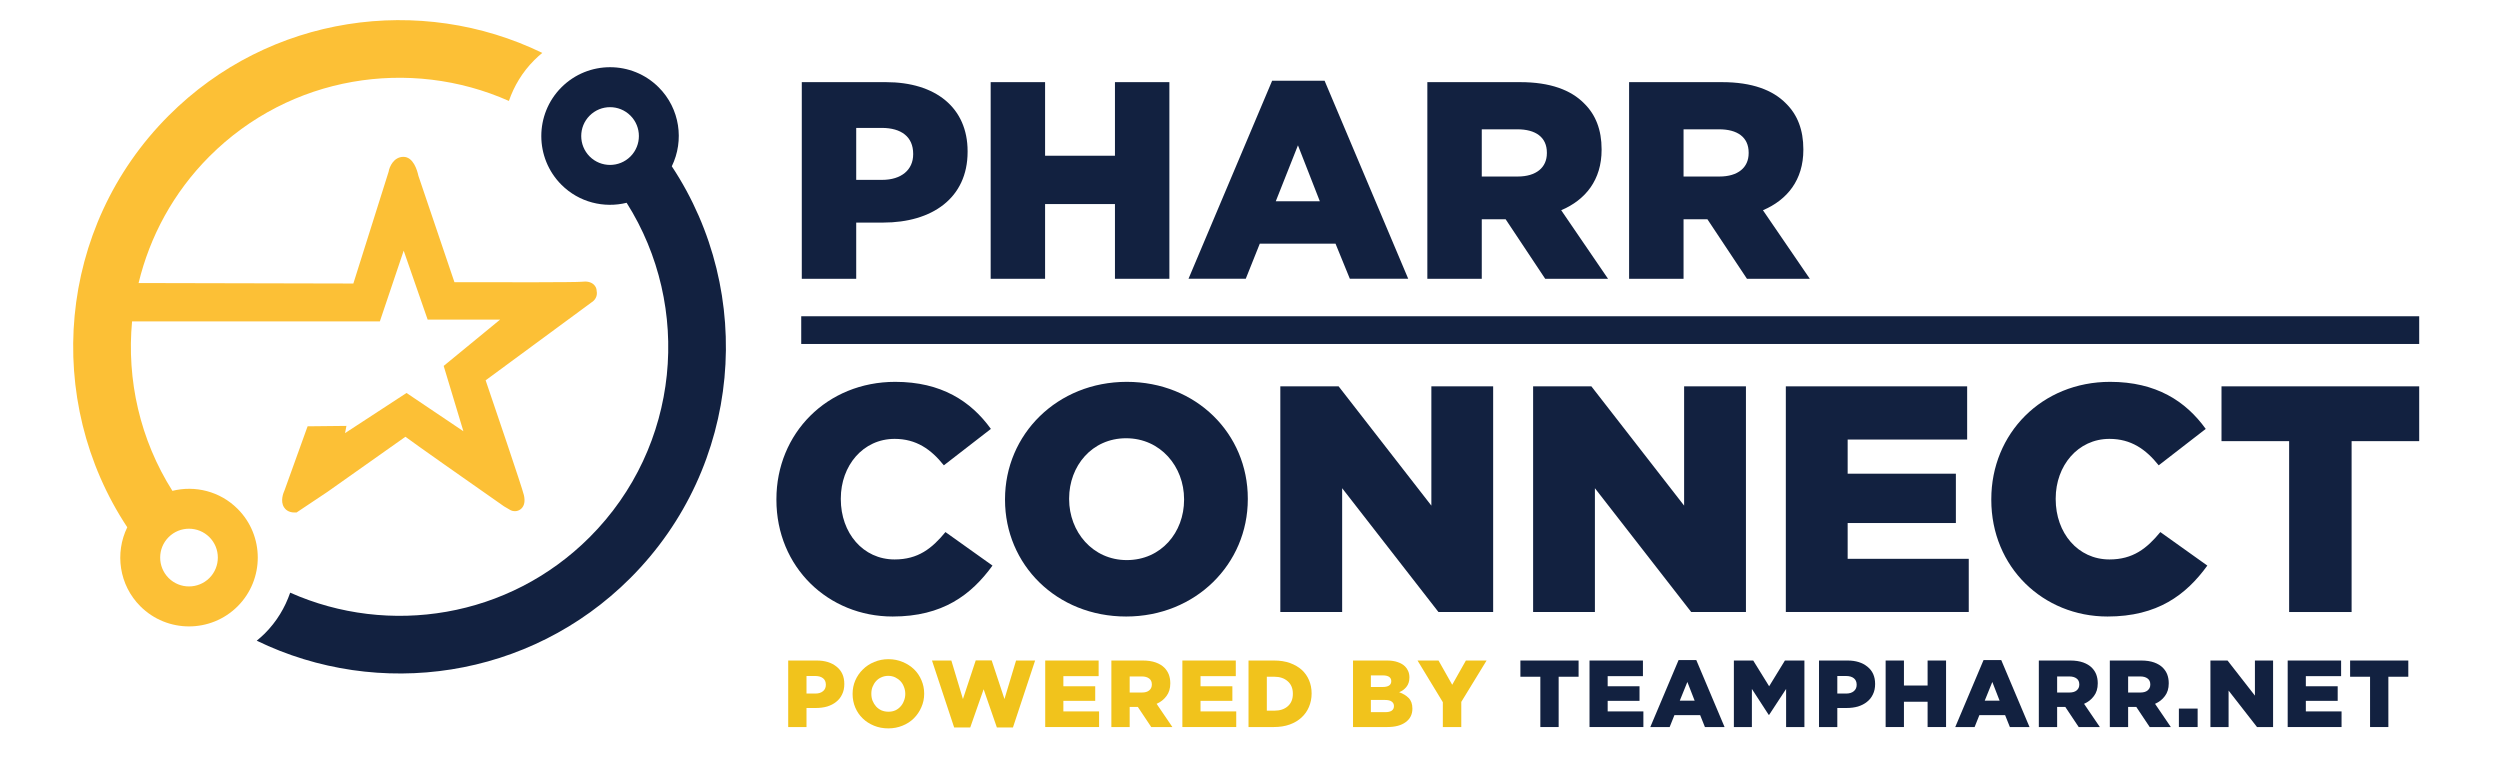
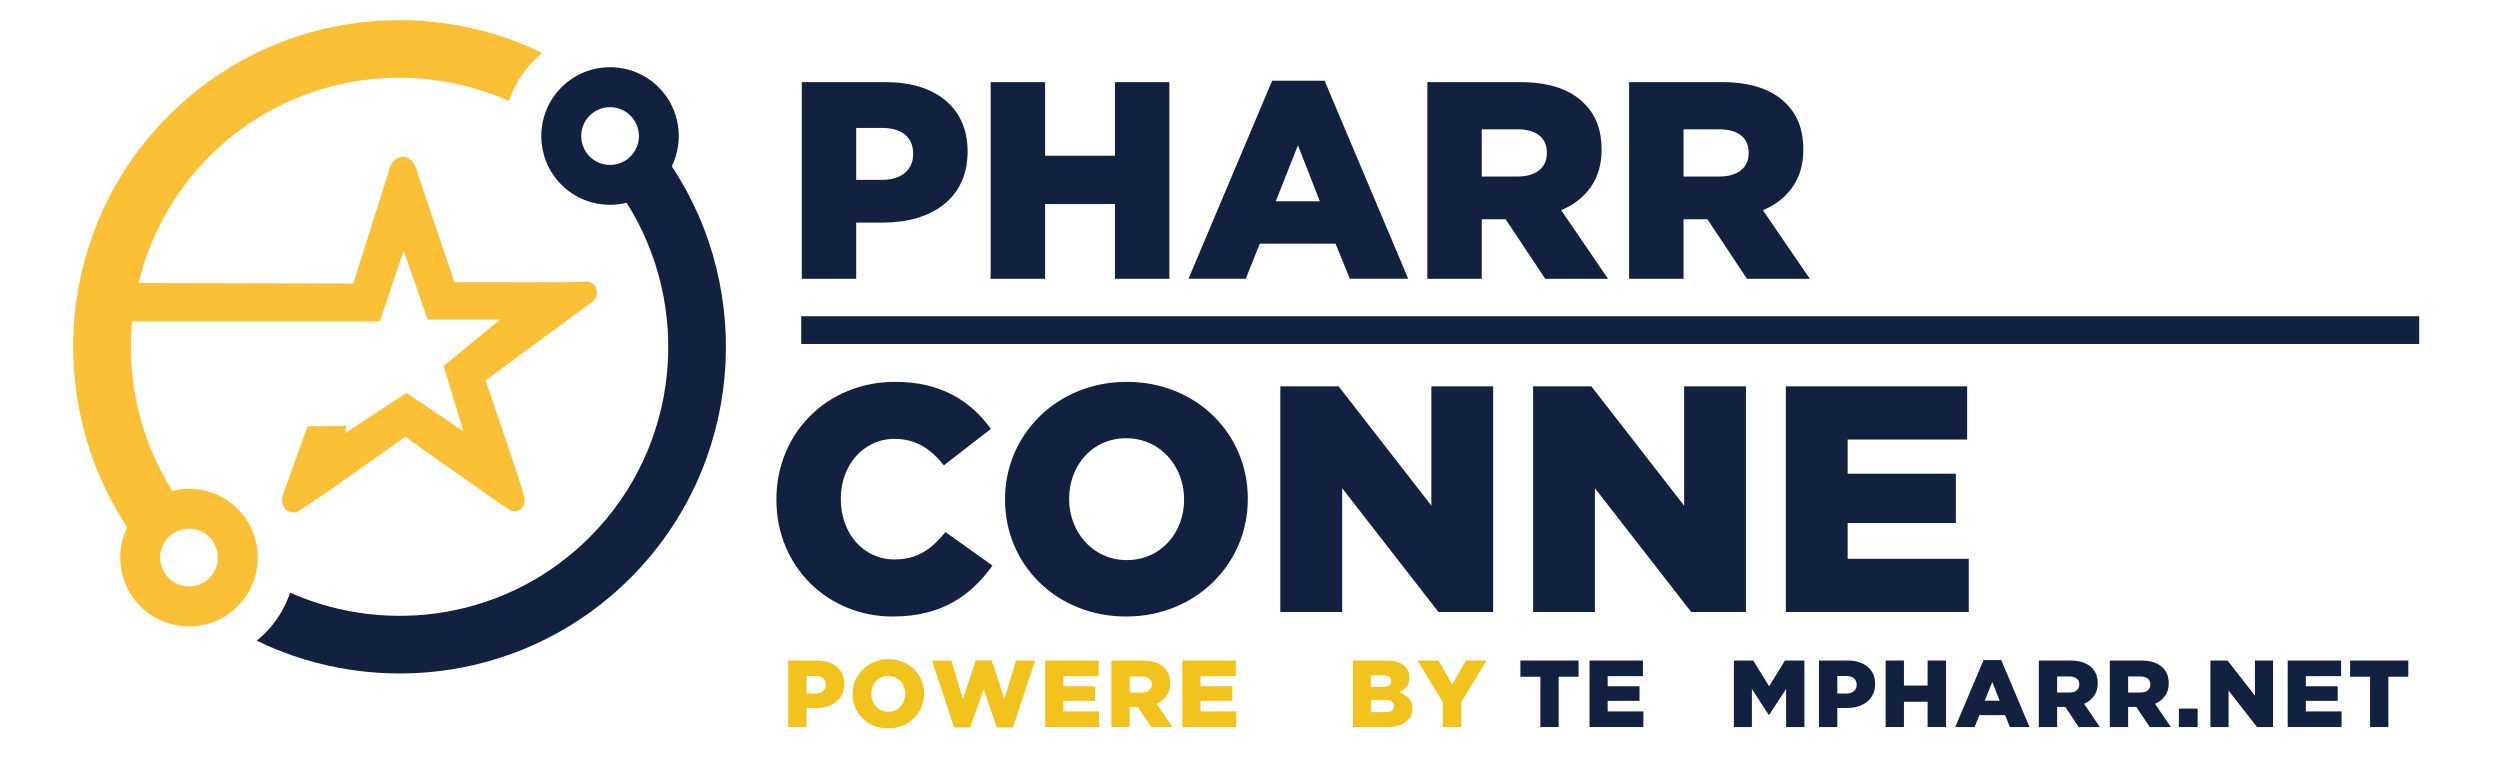
<svg xmlns="http://www.w3.org/2000/svg" width="350" zoomAndPan="magnify" viewBox="0 0 262.5 81.75" height="109" preserveAspectRatio="xMidYMid meet" version="1.0">
  <defs>
    <g />
  </defs>
  <path fill="#122140" d="M 84.188 8.625 L 93.027 8.625 C 98.242 8.625 101.598 11.309 101.598 15.879 L 101.598 15.938 C 101.598 20.805 97.859 23.371 92.73 23.371 L 89.902 23.371 L 89.902 29.273 L 84.188 29.273 Z M 92.613 18.887 C 94.648 18.887 95.883 17.828 95.883 16.203 L 95.883 16.145 C 95.883 14.375 94.648 13.43 92.586 13.43 L 89.902 13.43 L 89.902 18.887 Z M 92.613 18.887 " fill-opacity="1" fill-rule="nonzero" />
  <path fill="#122140" d="M 104.02 8.625 L 109.734 8.625 L 109.734 16.352 L 117.07 16.352 L 117.07 8.625 L 122.785 8.625 L 122.785 29.273 L 117.07 29.273 L 117.07 21.426 L 109.734 21.426 L 109.734 29.273 L 104.02 29.273 Z M 104.02 8.625 " fill-opacity="1" fill-rule="nonzero" />
  <path fill="#122140" d="M 133.574 8.477 L 139.082 8.477 L 147.863 29.27 L 141.734 29.27 L 140.23 25.586 L 132.277 25.586 L 130.805 29.27 L 124.793 29.27 Z M 138.582 21.133 L 136.285 15.258 L 133.957 21.133 Z M 138.582 21.133 " fill-opacity="1" fill-rule="nonzero" />
  <path fill="#122140" d="M 149.871 8.625 L 159.621 8.625 C 162.773 8.625 164.953 9.449 166.34 10.863 C 167.547 12.047 168.168 13.637 168.168 15.672 L 168.168 15.734 C 168.168 18.887 166.488 20.984 163.926 22.074 L 168.844 29.273 L 162.246 29.273 L 158.09 23.02 L 155.586 23.02 L 155.586 29.273 L 149.871 29.273 Z M 159.355 18.535 C 161.301 18.535 162.422 17.59 162.422 16.086 L 162.422 16.027 C 162.422 14.406 161.242 13.578 159.328 13.578 L 155.586 13.578 L 155.586 18.535 Z M 159.355 18.535 " fill-opacity="1" fill-rule="nonzero" />
  <path fill="#122140" d="M 171.055 8.625 L 180.809 8.625 C 183.961 8.625 186.141 9.449 187.527 10.863 C 188.734 12.047 189.352 13.637 189.352 15.672 L 189.352 15.734 C 189.352 18.887 187.672 20.984 185.109 22.074 L 190.031 29.273 L 183.43 29.273 L 179.277 23.02 L 176.773 23.02 L 176.773 29.273 L 171.055 29.273 Z M 180.543 18.535 C 182.488 18.535 183.609 17.59 183.609 16.086 L 183.609 16.027 C 183.609 14.406 182.43 13.578 180.512 13.578 L 176.773 13.578 L 176.773 18.535 Z M 180.543 18.535 " fill-opacity="1" fill-rule="nonzero" />
  <path fill="#122140" d="M 81.523 52.48 L 81.523 52.414 C 81.523 45.508 86.832 40.094 94 40.094 C 98.832 40.094 101.945 42.125 104.043 45.035 L 99.105 48.859 C 97.754 47.168 96.199 46.082 93.934 46.082 C 90.617 46.082 88.285 48.895 88.285 52.344 L 88.285 52.414 C 88.285 55.965 90.617 58.742 93.934 58.742 C 96.402 58.742 97.852 57.594 99.273 55.867 L 104.211 59.387 C 101.977 62.465 98.969 64.734 93.73 64.734 C 86.969 64.734 81.523 59.555 81.523 52.48 " fill-opacity="1" fill-rule="nonzero" />
  <path fill="#122140" d="M 105.527 52.48 L 105.527 52.414 C 105.527 45.609 111.008 40.094 118.309 40.094 C 125.609 40.094 131.02 45.543 131.02 52.344 L 131.02 52.414 C 131.02 59.219 125.543 64.734 118.242 64.734 C 110.938 64.734 105.527 59.285 105.527 52.48 M 124.328 52.48 L 124.328 52.414 C 124.328 48.996 121.859 46.016 118.242 46.016 C 114.656 46.016 112.258 48.926 112.258 52.344 L 112.258 52.414 C 112.258 55.832 114.727 58.809 118.309 58.809 C 121.926 58.809 124.328 55.898 124.328 52.48 " fill-opacity="1" fill-rule="nonzero" />
  <path fill="#122140" d="M 134.434 40.566 L 140.555 40.566 L 150.293 53.09 L 150.293 40.566 L 156.781 40.566 L 156.781 64.258 L 151.035 64.258 L 140.926 51.262 L 140.926 64.258 L 134.434 64.258 Z M 134.434 40.566 " fill-opacity="1" fill-rule="nonzero" />
  <path fill="#122140" d="M 160.977 40.566 L 167.094 40.566 L 176.832 53.09 L 176.832 40.566 L 183.324 40.566 L 183.324 64.258 L 177.574 64.258 L 167.465 51.262 L 167.465 64.258 L 160.977 64.258 Z M 160.977 40.566 " fill-opacity="1" fill-rule="nonzero" />
  <path fill="#122140" d="M 187.512 40.566 L 206.551 40.566 L 206.551 46.152 L 194.004 46.152 L 194.004 49.738 L 205.367 49.738 L 205.367 54.918 L 194.004 54.918 L 194.004 58.676 L 206.719 58.676 L 206.719 64.258 L 187.512 64.258 Z M 187.512 40.566 " fill-opacity="1" fill-rule="nonzero" />
-   <path fill="#122140" d="M 209.086 52.48 L 209.086 52.414 C 209.086 45.508 214.395 40.094 221.562 40.094 C 226.395 40.094 229.508 42.125 231.602 45.035 L 226.664 48.859 C 225.312 47.168 223.758 46.082 221.492 46.082 C 218.18 46.082 215.848 48.895 215.848 52.344 L 215.848 52.414 C 215.848 55.965 218.18 58.742 221.492 58.742 C 223.961 58.742 225.414 57.594 226.836 55.867 L 231.77 59.387 C 229.539 62.465 226.531 64.734 221.289 64.734 C 214.527 64.734 209.086 59.555 209.086 52.48 " fill-opacity="1" fill-rule="nonzero" />
-   <path fill="#122140" d="M 240.359 46.32 L 233.258 46.32 L 233.258 40.566 L 254.016 40.566 L 254.016 46.32 L 246.918 46.32 L 246.918 64.262 L 240.359 64.262 Z M 240.359 46.32 " fill-opacity="1" fill-rule="nonzero" />
  <path fill="#122140" d="M 70.539 17.461 C 71.855 14.762 71.402 11.41 69.164 9.172 C 66.348 6.352 61.766 6.352 58.949 9.172 C 56.133 11.992 56.133 16.578 58.949 19.398 C 60.801 21.254 63.422 21.879 65.797 21.293 C 72.711 32.219 71.426 46.887 61.918 56.402 C 53.426 64.902 40.836 66.84 30.469 62.23 C 29.93 63.797 29.051 65.27 27.805 66.516 C 27.535 66.781 27.25 67.035 26.957 67.273 C 39.738 73.484 55.598 71.297 66.195 60.688 C 77.914 48.957 79.359 30.785 70.539 17.461 M 66.199 16.43 C 65.016 17.613 63.094 17.613 61.914 16.43 C 60.734 15.246 60.734 13.32 61.914 12.141 C 63.094 10.957 65.016 10.957 66.199 12.141 C 67.379 13.32 67.379 15.246 66.199 16.43 " fill-opacity="1" fill-rule="nonzero" />
  <path fill="#fcc036" d="M 24.953 53.434 C 23.098 51.574 20.48 50.949 18.102 51.539 C 14.699 46.16 13.293 39.879 13.867 33.75 L 39.883 33.75 L 42.387 26.32 L 44.902 33.555 L 52.516 33.555 L 46.586 38.422 L 48.656 45.281 L 42.684 41.262 L 36.23 45.477 L 36.375 44.719 L 32.297 44.762 L 29.875 51.488 C 29.758 51.738 29.406 52.609 29.82 53.262 C 29.949 53.469 30.266 53.812 30.918 53.812 L 31.137 53.812 L 34.379 51.648 L 42.57 45.859 C 43.73 46.723 48.684 50.203 52.918 53.164 L 53.605 53.566 L 53.781 53.637 C 54.051 53.715 54.449 53.688 54.75 53.395 C 55.066 53.086 55.152 52.609 55.008 51.984 C 54.805 51.129 51.816 42.355 50.992 39.934 L 62.121 31.742 C 62.414 31.566 62.777 31.148 62.648 30.535 C 62.648 30.289 62.527 30.039 62.328 29.863 C 62.039 29.605 61.621 29.512 61.047 29.586 C 60.477 29.648 52.949 29.645 47.715 29.629 L 43.93 18.453 C 43.801 17.855 43.391 16.469 42.359 16.469 C 41.336 16.473 40.887 17.516 40.805 18.031 L 37.102 29.77 L 14.551 29.719 C 15.727 24.848 18.191 20.227 21.984 16.426 C 30.473 7.926 43.062 5.992 53.434 10.598 C 53.973 9.035 54.852 7.562 56.098 6.316 C 56.367 6.047 56.648 5.793 56.941 5.555 C 44.16 -0.652 28.301 1.535 17.707 12.145 C 5.988 23.871 4.551 42.039 13.363 55.363 C 12.047 58.062 12.496 61.418 14.738 63.66 C 17.555 66.477 22.137 66.477 24.953 63.66 C 27.77 60.84 27.77 56.25 24.953 53.434 M 21.988 60.691 C 20.805 61.871 18.883 61.871 17.703 60.691 C 16.523 59.508 16.523 57.582 17.703 56.402 C 18.883 55.219 20.805 55.219 21.988 56.402 C 23.168 57.582 23.168 59.508 21.988 60.691 " fill-opacity="1" fill-rule="nonzero" />
  <path fill="#122140" d="M 254.016 36.117 L 84.129 36.117 L 84.129 33.207 L 254.016 33.207 Z M 254.016 36.117 " fill-opacity="1" fill-rule="nonzero" />
  <g fill="#f1c31c" fill-opacity="1">
    <g transform="translate(82.136, 76.339)">
      <g>
        <path d="M 0.625 0 L 0.625 -6.984 L 3.625 -6.984 C 4.488 -6.984 5.188 -6.766 5.719 -6.328 C 6.25 -5.898 6.516 -5.301 6.516 -4.531 L 6.516 -4.516 C 6.516 -4.098 6.438 -3.734 6.281 -3.422 C 6.133 -3.109 5.926 -2.848 5.656 -2.641 C 5.395 -2.43 5.082 -2.27 4.719 -2.156 C 4.352 -2.051 3.953 -2 3.516 -2 L 2.547 -2 L 2.547 0 Z M 2.547 -3.516 L 3.484 -3.516 C 3.816 -3.516 4.082 -3.598 4.281 -3.766 C 4.477 -3.93 4.578 -4.148 4.578 -4.422 L 4.578 -4.453 C 4.578 -4.742 4.477 -4.969 4.281 -5.125 C 4.082 -5.281 3.812 -5.359 3.469 -5.359 L 2.547 -5.359 Z M 2.547 -3.516 " />
      </g>
    </g>
  </g>
  <g fill="#f1c31c" fill-opacity="1">
    <g transform="translate(89.132, 76.339)">
      <g>
        <path d="M 4.141 0.141 C 3.598 0.141 3.098 0.047 2.641 -0.141 C 2.18 -0.328 1.785 -0.582 1.453 -0.906 C 1.117 -1.227 0.859 -1.609 0.672 -2.047 C 0.484 -2.492 0.391 -2.969 0.391 -3.469 L 0.391 -3.484 C 0.391 -3.984 0.484 -4.453 0.672 -4.891 C 0.867 -5.336 1.133 -5.723 1.469 -6.047 C 1.801 -6.379 2.195 -6.641 2.656 -6.828 C 3.113 -7.023 3.613 -7.125 4.156 -7.125 C 4.695 -7.125 5.195 -7.023 5.656 -6.828 C 6.113 -6.641 6.508 -6.383 6.844 -6.062 C 7.176 -5.738 7.438 -5.352 7.625 -4.906 C 7.812 -4.469 7.906 -4.004 7.906 -3.516 L 7.906 -3.484 C 7.906 -2.984 7.805 -2.516 7.609 -2.078 C 7.422 -1.641 7.16 -1.254 6.828 -0.922 C 6.492 -0.586 6.094 -0.328 5.625 -0.141 C 5.164 0.047 4.672 0.141 4.141 0.141 Z M 4.156 -1.609 C 4.426 -1.609 4.664 -1.656 4.875 -1.75 C 5.094 -1.852 5.273 -1.988 5.422 -2.156 C 5.578 -2.32 5.695 -2.52 5.781 -2.75 C 5.875 -2.977 5.922 -3.219 5.922 -3.469 L 5.922 -3.484 C 5.922 -3.742 5.875 -3.988 5.781 -4.219 C 5.695 -4.445 5.578 -4.645 5.422 -4.812 C 5.266 -4.977 5.078 -5.113 4.859 -5.219 C 4.641 -5.32 4.398 -5.375 4.141 -5.375 C 3.867 -5.375 3.625 -5.32 3.406 -5.219 C 3.188 -5.125 3 -4.988 2.844 -4.812 C 2.695 -4.645 2.578 -4.445 2.484 -4.219 C 2.398 -4 2.359 -3.766 2.359 -3.516 L 2.359 -3.484 C 2.359 -3.234 2.398 -2.992 2.484 -2.766 C 2.578 -2.535 2.703 -2.332 2.859 -2.156 C 3.016 -1.988 3.203 -1.852 3.422 -1.75 C 3.648 -1.656 3.895 -1.609 4.156 -1.609 Z M 4.156 -1.609 " />
      </g>
    </g>
  </g>
  <g fill="#f1c31c" fill-opacity="1">
    <g transform="translate(97.703, 76.339)">
      <g>
        <path d="M 2.484 0.047 L 0.156 -6.984 L 2.188 -6.984 L 3.406 -2.938 L 4.75 -7 L 6.422 -7 L 7.766 -2.938 L 8.984 -6.984 L 10.984 -6.984 L 8.656 0.047 L 6.969 0.047 L 5.578 -3.969 L 4.172 0.047 Z M 2.484 0.047 " />
      </g>
    </g>
  </g>
  <g fill="#f1c31c" fill-opacity="1">
    <g transform="translate(109.123, 76.339)">
      <g>
        <path d="M 0.625 0 L 0.625 -6.984 L 6.234 -6.984 L 6.234 -5.344 L 2.531 -5.344 L 2.531 -4.281 L 5.875 -4.281 L 5.875 -2.75 L 2.531 -2.75 L 2.531 -1.641 L 6.281 -1.641 L 6.281 0 Z M 0.625 0 " />
      </g>
    </g>
  </g>
  <g fill="#f1c31c" fill-opacity="1">
    <g transform="translate(116.069, 76.339)">
      <g>
        <path d="M 0.625 0 L 0.625 -6.984 L 3.922 -6.984 C 4.453 -6.984 4.906 -6.914 5.281 -6.781 C 5.656 -6.645 5.957 -6.461 6.188 -6.234 C 6.395 -6.023 6.551 -5.785 6.656 -5.516 C 6.758 -5.242 6.812 -4.941 6.812 -4.609 L 6.812 -4.578 C 6.812 -4.047 6.676 -3.602 6.406 -3.25 C 6.145 -2.895 5.801 -2.625 5.375 -2.438 L 7.031 0 L 4.812 0 L 3.406 -2.109 L 2.547 -2.109 L 2.547 0 Z M 2.547 -3.625 L 3.844 -3.625 C 4.164 -3.625 4.414 -3.695 4.594 -3.844 C 4.781 -4 4.875 -4.203 4.875 -4.453 L 4.875 -4.469 C 4.875 -4.75 4.781 -4.957 4.594 -5.094 C 4.406 -5.238 4.148 -5.312 3.828 -5.312 L 2.547 -5.312 Z M 2.547 -3.625 " />
      </g>
    </g>
  </g>
  <g fill="#f1c31c" fill-opacity="1">
    <g transform="translate(123.524, 76.339)">
      <g>
        <path d="M 0.625 0 L 0.625 -6.984 L 6.234 -6.984 L 6.234 -5.344 L 2.531 -5.344 L 2.531 -4.281 L 5.875 -4.281 L 5.875 -2.75 L 2.531 -2.75 L 2.531 -1.641 L 6.281 -1.641 L 6.281 0 Z M 0.625 0 " />
      </g>
    </g>
  </g>
  <g fill="#f1c31c" fill-opacity="1">
    <g transform="translate(130.47, 76.339)">
      <g>
-         <path d="M 0.625 0 L 0.625 -6.984 L 3.312 -6.984 C 3.938 -6.984 4.492 -6.895 4.984 -6.719 C 5.473 -6.539 5.883 -6.301 6.219 -6 C 6.551 -5.695 6.805 -5.332 6.984 -4.906 C 7.16 -4.488 7.25 -4.031 7.25 -3.531 L 7.25 -3.516 C 7.25 -3.016 7.156 -2.547 6.969 -2.109 C 6.789 -1.68 6.531 -1.312 6.188 -1 C 5.852 -0.688 5.441 -0.441 4.953 -0.266 C 4.461 -0.086 3.906 0 3.281 0 Z M 3.344 -5.281 L 2.547 -5.281 L 2.547 -1.719 L 3.344 -1.719 C 3.914 -1.719 4.379 -1.867 4.734 -2.172 C 5.098 -2.484 5.281 -2.922 5.281 -3.484 L 5.281 -3.5 C 5.281 -4.062 5.098 -4.5 4.734 -4.812 C 4.379 -5.125 3.914 -5.281 3.344 -5.281 Z M 3.344 -5.281 " />
-       </g>
+         </g>
    </g>
  </g>
  <g fill="#f1c31c" fill-opacity="1">
    <g transform="translate(138.393, 76.339)">
      <g />
    </g>
  </g>
  <g fill="#f1c31c" fill-opacity="1">
    <g transform="translate(141.442, 76.339)">
      <g>
        <path d="M 0.625 0 L 0.625 -6.984 L 4.203 -6.984 C 4.641 -6.984 5.016 -6.926 5.328 -6.812 C 5.641 -6.707 5.895 -6.555 6.094 -6.359 C 6.238 -6.211 6.348 -6.047 6.422 -5.859 C 6.504 -5.672 6.547 -5.457 6.547 -5.219 L 6.547 -5.203 C 6.547 -4.805 6.441 -4.477 6.234 -4.219 C 6.035 -3.969 5.781 -3.781 5.469 -3.656 C 5.883 -3.508 6.219 -3.305 6.469 -3.047 C 6.727 -2.785 6.859 -2.414 6.859 -1.938 L 6.859 -1.922 C 6.859 -1.328 6.625 -0.859 6.156 -0.516 C 5.695 -0.172 5.051 0 4.219 0 Z M 4.641 -4.812 L 4.641 -4.828 C 4.641 -5.016 4.566 -5.16 4.422 -5.266 C 4.273 -5.367 4.055 -5.422 3.766 -5.422 L 2.5 -5.422 L 2.5 -4.203 L 3.719 -4.203 C 4.008 -4.203 4.234 -4.25 4.391 -4.344 C 4.555 -4.445 4.641 -4.602 4.641 -4.812 Z M 4.922 -2.219 C 4.922 -2.406 4.844 -2.555 4.688 -2.672 C 4.539 -2.785 4.305 -2.844 3.984 -2.844 L 2.5 -2.844 L 2.5 -1.562 L 4 -1.562 C 4.301 -1.562 4.531 -1.613 4.688 -1.719 C 4.844 -1.832 4.922 -1.988 4.922 -2.188 Z M 4.922 -2.219 " />
      </g>
    </g>
  </g>
  <g fill="#f1c31c" fill-opacity="1">
    <g transform="translate(148.857, 76.339)">
      <g>
        <path d="M 2.641 0 L 2.641 -2.609 L -0.016 -6.984 L 2.188 -6.984 L 3.625 -4.438 L 5.062 -6.984 L 7.234 -6.984 L 4.578 -2.641 L 4.578 0 Z M 2.641 0 " />
      </g>
    </g>
  </g>
  <g fill="#f1c31c" fill-opacity="1">
    <g transform="translate(156.351, 76.339)">
      <g />
    </g>
  </g>
  <g fill="#122140" fill-opacity="1">
    <g transform="translate(159.408, 76.339)">
      <g>
        <path d="M 2.328 0 L 2.328 -5.281 L 0.234 -5.281 L 0.234 -6.984 L 6.344 -6.984 L 6.344 -5.281 L 4.25 -5.281 L 4.25 0 Z M 2.328 0 " />
      </g>
    </g>
  </g>
  <g fill="#122140" fill-opacity="1">
    <g transform="translate(166.274, 76.339)">
      <g>
        <path d="M 0.625 0 L 0.625 -6.984 L 6.234 -6.984 L 6.234 -5.344 L 2.531 -5.344 L 2.531 -4.281 L 5.875 -4.281 L 5.875 -2.75 L 2.531 -2.75 L 2.531 -1.641 L 6.281 -1.641 L 6.281 0 Z M 0.625 0 " />
      </g>
    </g>
  </g>
  <g fill="#122140" fill-opacity="1">
    <g transform="translate(173.22, 76.339)">
      <g>
-         <path d="M 0.062 0 L 3.031 -7.031 L 4.891 -7.031 L 7.859 0 L 5.797 0 L 5.297 -1.25 L 2.594 -1.25 L 2.094 0 Z M 3.156 -2.766 L 4.719 -2.766 L 3.953 -4.734 Z M 3.156 -2.766 " />
-       </g>
+         </g>
    </g>
  </g>
  <g fill="#122140" fill-opacity="1">
    <g transform="translate(181.432, 76.339)">
      <g>
        <path d="M 0.625 0 L 0.625 -6.984 L 2.656 -6.984 L 4.328 -4.281 L 5.984 -6.984 L 8.031 -6.984 L 8.031 0 L 6.109 0 L 6.109 -4 L 4.328 -1.281 L 4.281 -1.281 L 2.516 -4 L 2.516 0 Z M 0.625 0 " />
      </g>
    </g>
  </g>
  <g fill="#122140" fill-opacity="1">
    <g transform="translate(190.371, 76.339)">
      <g>
        <path d="M 0.625 0 L 0.625 -6.984 L 3.625 -6.984 C 4.488 -6.984 5.188 -6.766 5.719 -6.328 C 6.25 -5.898 6.516 -5.301 6.516 -4.531 L 6.516 -4.516 C 6.516 -4.098 6.438 -3.734 6.281 -3.422 C 6.133 -3.109 5.926 -2.848 5.656 -2.641 C 5.395 -2.43 5.082 -2.27 4.719 -2.156 C 4.352 -2.051 3.953 -2 3.516 -2 L 2.547 -2 L 2.547 0 Z M 2.547 -3.516 L 3.484 -3.516 C 3.816 -3.516 4.082 -3.598 4.281 -3.766 C 4.477 -3.93 4.578 -4.148 4.578 -4.422 L 4.578 -4.453 C 4.578 -4.742 4.477 -4.969 4.281 -5.125 C 4.082 -5.281 3.812 -5.359 3.469 -5.359 L 2.547 -5.359 Z M 2.547 -3.516 " />
      </g>
    </g>
  </g>
  <g fill="#122140" fill-opacity="1">
    <g transform="translate(197.367, 76.339)">
      <g>
        <path d="M 0.625 0 L 0.625 -6.984 L 2.547 -6.984 L 2.547 -4.359 L 5.031 -4.359 L 5.031 -6.984 L 6.969 -6.984 L 6.969 0 L 5.031 0 L 5.031 -2.656 L 2.547 -2.656 L 2.547 0 Z M 0.625 0 " />
      </g>
    </g>
  </g>
  <g fill="#122140" fill-opacity="1">
    <g transform="translate(205.24, 76.339)">
      <g>
        <path d="M 0.062 0 L 3.031 -7.031 L 4.891 -7.031 L 7.859 0 L 5.797 0 L 5.297 -1.25 L 2.594 -1.25 L 2.094 0 Z M 3.156 -2.766 L 4.719 -2.766 L 3.953 -4.734 Z M 3.156 -2.766 " />
      </g>
    </g>
  </g>
  <g fill="#122140" fill-opacity="1">
    <g transform="translate(213.452, 76.339)">
      <g>
        <path d="M 0.625 0 L 0.625 -6.984 L 3.922 -6.984 C 4.453 -6.984 4.906 -6.914 5.281 -6.781 C 5.656 -6.645 5.957 -6.461 6.188 -6.234 C 6.395 -6.023 6.551 -5.785 6.656 -5.516 C 6.758 -5.242 6.812 -4.941 6.812 -4.609 L 6.812 -4.578 C 6.812 -4.047 6.676 -3.602 6.406 -3.25 C 6.145 -2.895 5.801 -2.625 5.375 -2.438 L 7.031 0 L 4.812 0 L 3.406 -2.109 L 2.547 -2.109 L 2.547 0 Z M 2.547 -3.625 L 3.844 -3.625 C 4.164 -3.625 4.414 -3.695 4.594 -3.844 C 4.781 -4 4.875 -4.203 4.875 -4.453 L 4.875 -4.469 C 4.875 -4.75 4.781 -4.957 4.594 -5.094 C 4.406 -5.238 4.148 -5.312 3.828 -5.312 L 2.547 -5.312 Z M 2.547 -3.625 " />
      </g>
    </g>
  </g>
  <g fill="#122140" fill-opacity="1">
    <g transform="translate(220.906, 76.339)">
      <g>
        <path d="M 0.625 0 L 0.625 -6.984 L 3.922 -6.984 C 4.453 -6.984 4.906 -6.914 5.281 -6.781 C 5.656 -6.645 5.957 -6.461 6.188 -6.234 C 6.395 -6.023 6.551 -5.785 6.656 -5.516 C 6.758 -5.242 6.812 -4.941 6.812 -4.609 L 6.812 -4.578 C 6.812 -4.047 6.676 -3.602 6.406 -3.25 C 6.145 -2.895 5.801 -2.625 5.375 -2.438 L 7.031 0 L 4.812 0 L 3.406 -2.109 L 2.547 -2.109 L 2.547 0 Z M 2.547 -3.625 L 3.844 -3.625 C 4.164 -3.625 4.414 -3.695 4.594 -3.844 C 4.781 -4 4.875 -4.203 4.875 -4.453 L 4.875 -4.469 C 4.875 -4.75 4.781 -4.957 4.594 -5.094 C 4.406 -5.238 4.148 -5.312 3.828 -5.312 L 2.547 -5.312 Z M 2.547 -3.625 " />
      </g>
    </g>
  </g>
  <g fill="#122140" fill-opacity="1">
    <g transform="translate(228.361, 76.339)">
      <g>
        <path d="M 0.422 0 L 0.422 -1.938 L 2.391 -1.938 L 2.391 0 Z M 0.422 0 " />
      </g>
    </g>
  </g>
  <g fill="#122140" fill-opacity="1">
    <g transform="translate(231.47, 76.339)">
      <g>
        <path d="M 0.625 0 L 0.625 -6.984 L 2.422 -6.984 L 5.297 -3.297 L 5.297 -6.984 L 7.203 -6.984 L 7.203 0 L 5.516 0 L 2.531 -3.828 L 2.531 0 Z M 0.625 0 " />
      </g>
    </g>
  </g>
  <g fill="#122140" fill-opacity="1">
    <g transform="translate(239.582, 76.339)">
      <g>
        <path d="M 0.625 0 L 0.625 -6.984 L 6.234 -6.984 L 6.234 -5.344 L 2.531 -5.344 L 2.531 -4.281 L 5.875 -4.281 L 5.875 -2.75 L 2.531 -2.75 L 2.531 -1.641 L 6.281 -1.641 L 6.281 0 Z M 0.625 0 " />
      </g>
    </g>
  </g>
  <g fill="#122140" fill-opacity="1">
    <g transform="translate(246.528, 76.339)">
      <g>
        <path d="M 2.328 0 L 2.328 -5.281 L 0.234 -5.281 L 0.234 -6.984 L 6.344 -6.984 L 6.344 -5.281 L 4.25 -5.281 L 4.25 0 Z M 2.328 0 " />
      </g>
    </g>
  </g>
</svg>